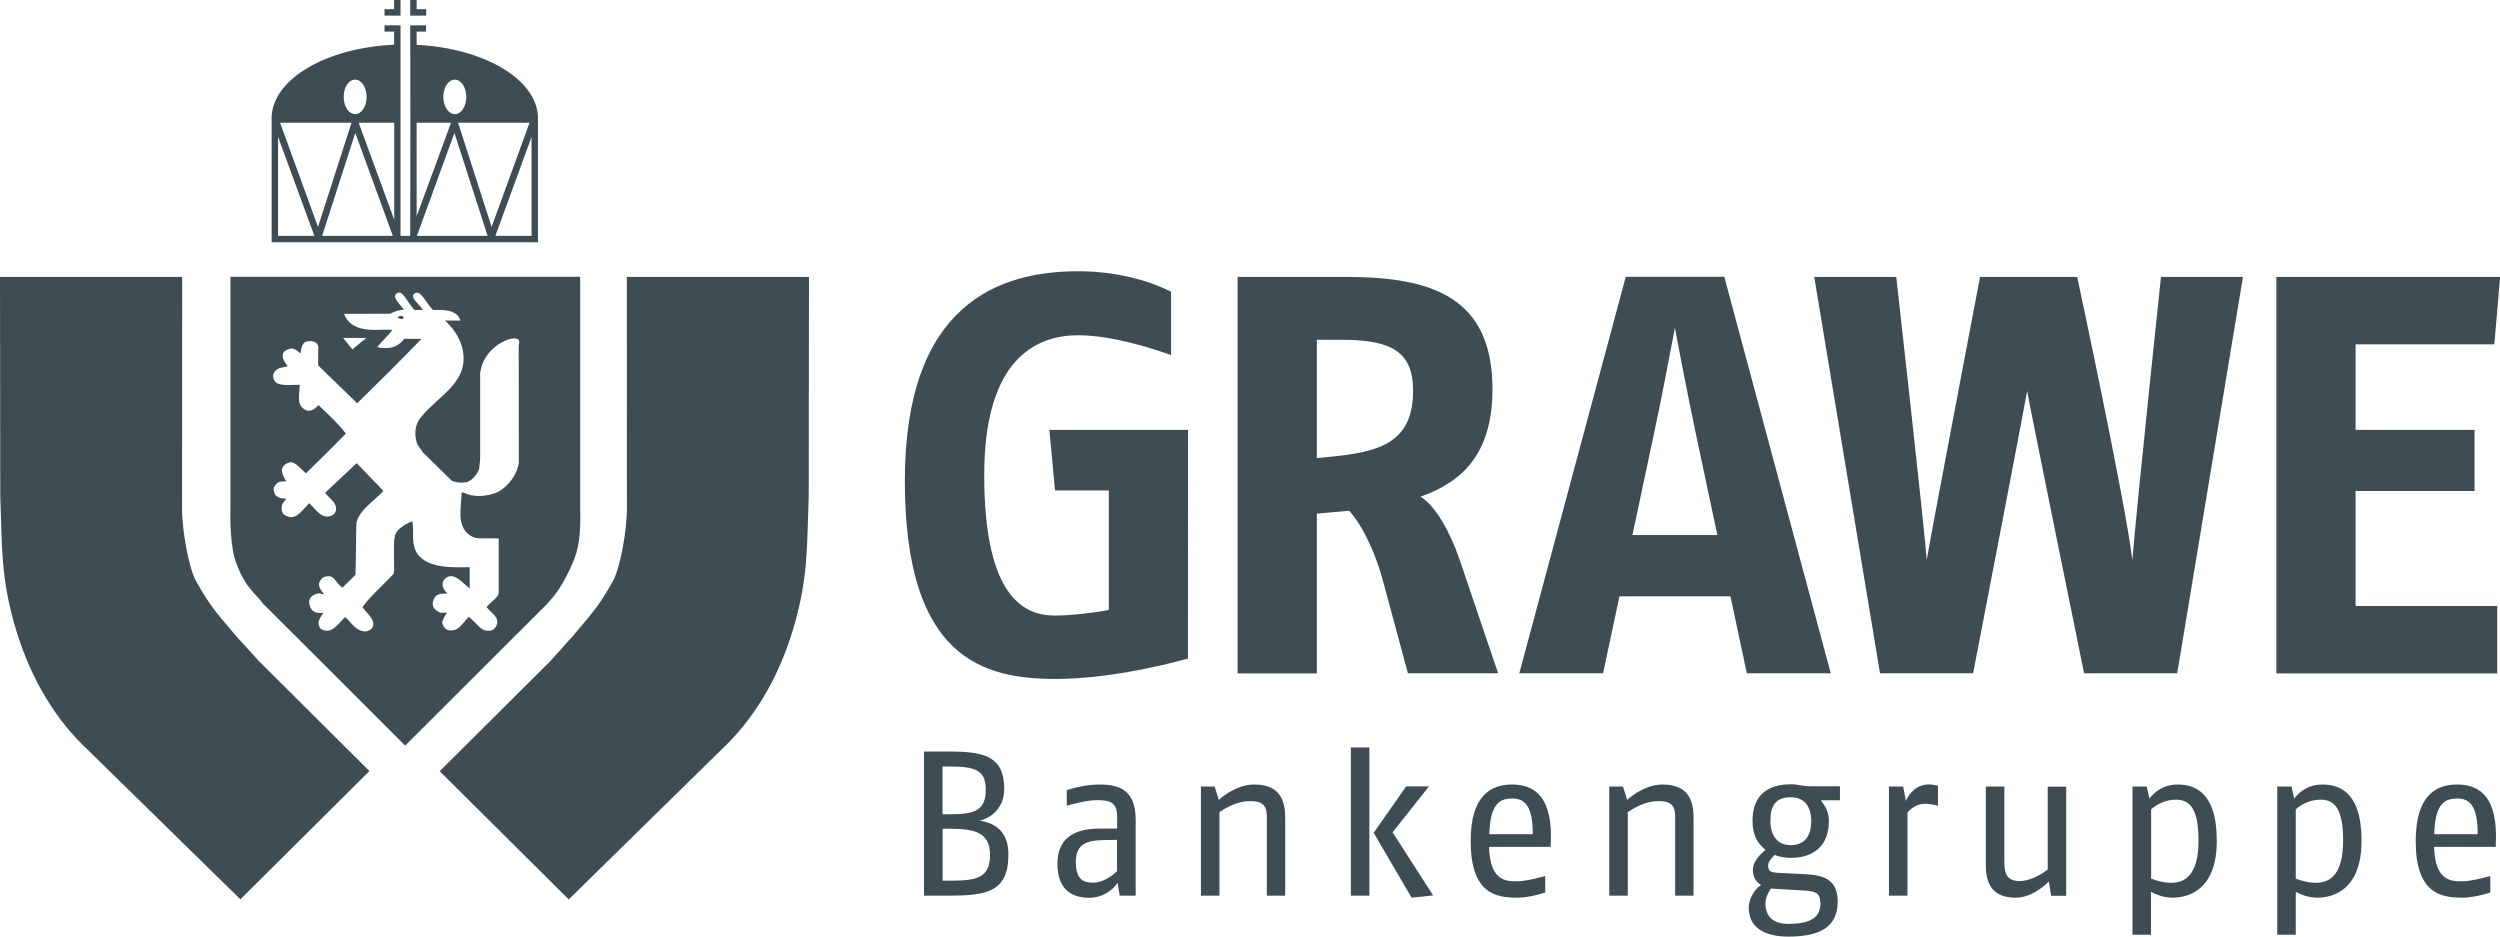
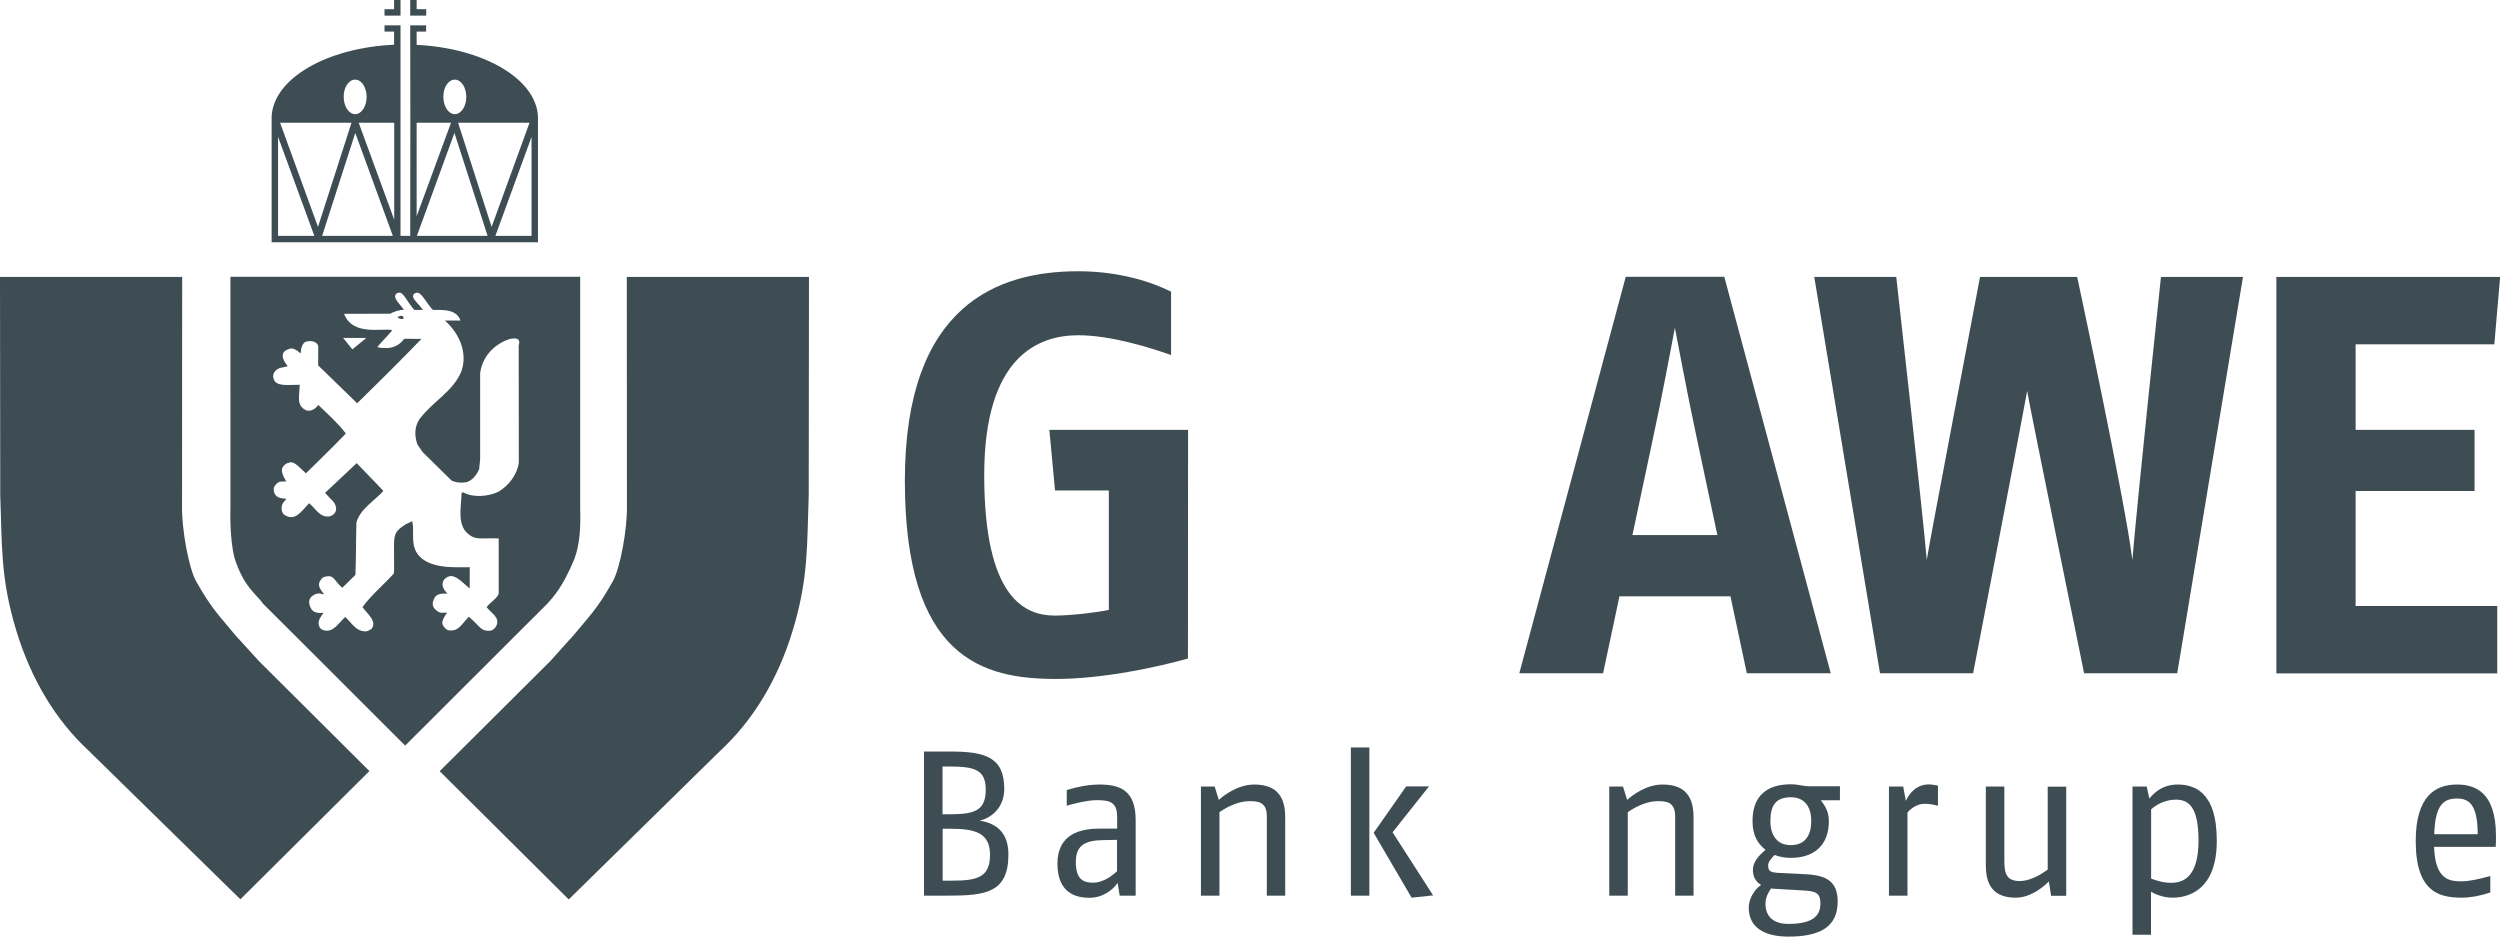
<svg xmlns="http://www.w3.org/2000/svg" version="1.1" id="Ebene_1" x="0px" y="0px" viewBox="0 0 198.43 74.35" style="enable-background:new 0 0 198.43 74.35;" xml:space="preserve">
  <style type="text/css">
	.st0{fill:#3E4D54;}
</style>
  <g>
    <path id="path4148_20_" class="st0" d="M45.17,50.81l0.27-0.29c1.36-1.65,1.94-2.14,3.19-4.36c0.59-1.02,1.17-4.17,1.13-6.03   l-0.01-18.15l14.46,0l-0.02,17.35c-0.15,3.89,0,6.52-1.26,10.68c-1.22,4.03-3.22,7.21-5.71,9.53L45.14,71.39L34.9,61.21l8.79-8.75   L45.17,50.81" />
    <path id="path4148_19_" class="st0" d="M19.04,50.81l-0.27-0.29c-1.36-1.65-1.94-2.14-3.19-4.36c-0.59-1.02-1.17-4.17-1.13-6.03   l0.01-18.15L0,21.98l0.02,17.35c0.15,3.89,0,6.52,1.26,10.68c1.22,4.03,3.22,7.21,5.71,9.53l12.09,11.84l10.24-10.18l-8.79-8.75   L19.04,50.81" />
    <path class="st0" d="M40.15,51.2l-7.99,7.98l-7.99-7.98h0l-3.29-3.28c-0.52-0.77-1.54-1.3-2.28-3.68c-0.4-1.63-0.31-3.91-0.31-3.91   V21.97h27.76l0,18.36c0.04,1.39,0,2.85-0.47,4.06c-0.91,2.19-1.61,2.93-2.14,3.53L40.15,51.2 M41.18,36.71l-0.01-9.3   c0.24-0.72-0.54-0.56-0.84-0.46c-1.19,0.44-2.06,1.41-2.22,2.68v6.81l-0.08,0.8c-0.19,0.44-0.52,0.88-0.99,1.03   c-0.39,0.08-0.84,0.04-1.19-0.12l-2.3-2.26l-0.42-0.61c-0.24-0.69-0.24-1.38,0.15-1.99c1.09-1.46,2.64-2.17,3.33-3.79   c0.55-1.52-0.18-3.06-1.3-4.06h1.24c-0.33-0.93-1.43-0.84-2.18-0.84c-0.05-0.05-0.1-0.1-0.15-0.15c-0.6-0.74-0.86-1.44-1.33-1.15   c-0.34,0.33,0.23,0.67,0.68,1.3h-0.64c-0.05,0-0.1-0.06-0.17-0.15c-0.65-0.8-0.81-1.48-1.32-1.13c-0.26,0.31,0.15,0.65,0.63,1.27   c-0.32-0.01-0.83,0.14-1.08,0.31c-1.25,0-2.64,0.01-3.68,0.01c0.69,1.81,3.1,1.09,3.83,1.3c-0.35,0.44-0.8,0.85-1.19,1.33   c0.23,0.09,0.39,0.08,0.61,0.08c0.63,0.04,1.16-0.23,1.53-0.73c0.42,0,0.95,0.01,1.36,0.01c-1.58,1.64-3.52,3.57-5.1,5.11   l-3.1-3.01l0.01-1.49c-0.06-0.43-0.64-0.51-1-0.38c-0.31,0.14-0.38,0.61-0.39,0.92c-0.03,0-0.49-0.47-0.83-0.38   c-0.22,0.07-0.46,0.14-0.57,0.38c-0.13,0.38,0.17,0.75,0.37,1.02c-0.03-0.01-0.3,0.09-0.6,0.13c-0.37,0.12-0.66,0.46-0.53,0.84   c0.16,0.69,1.21,0.49,2.08,0.5c-0.02,0.91-0.3,1.66,0.52,2.03c0.38,0.13,0.73-0.14,0.96-0.42c0.77,0.74,1.58,1.46,2.18,2.26   c-0.99,1.04-2.2,2.2-3.17,3.16c-0.54-0.48-0.97-1.05-1.38-0.83c-0.21,0.03-0.42,0.22-0.5,0.42c-0.14,0.39,0.32,1.03,0.32,1.05   l-0.48,0.02c-0.24,0.06-0.39,0.25-0.5,0.46c-0.05,0.28,0.03,0.62,0.34,0.77c0.18,0.12,0.66,0.11,0.65,0.14   c0.02-0.01-0.29,0.29-0.34,0.47c-0.07,0.26-0.06,0.57,0.15,0.77c0.83,0.57,1.27-0.12,2-0.9c0.6,0.54,0.86,1.13,1.6,1.05   c0.39-0.1,0.64-0.4,0.5-0.84c-0.13-0.38-0.28-0.39-0.84-1.03l2.51-2.36c1,1.06,1.2,1.22,2.12,2.21c-0.78,0.84-1.83,1.43-2.14,2.49   c-0.05,1.64-0.02,2.71-0.08,4.17l-1.04,1.02c-0.62-0.49-0.63-1.07-1.34-0.88c-0.28,0.04-0.4,0.28-0.49,0.47   c-0.1,0.35,0.17,0.65,0.38,0.92c-0.4,0-0.12-0.12-0.65-0.02c-0.4,0.19-0.55,0.37-0.53,0.74c0.11,0.53,0.33,0.85,1.14,0.76   c-0.23,0.32-0.43,0.57-0.39,0.93c0.07,0.3,0.21,0.4,0.42,0.46c0.74,0.2,1.15-0.57,1.69-1.06c0.55,0.51,0.82,1.09,1.53,1.14   c0.26,0.03,0.37-0.1,0.55-0.19c0.48-0.6-0.32-1.18-0.71-1.73c0.6-0.86,1.69-1.79,2.47-2.65l0.04-0.23c0-0.9-0.01-1.2-0.01-1.95   c0-1.03,0.13-1.22,0.93-1.75l0.52-0.24c0.16,0.77-0.07,1.5,0.23,2.26c0.69,1.59,3.14,1.39,4.33,1.39v1.69l-0.59-0.51   c0,0-0.57-0.55-0.98-0.47c-0.22,0.04-0.46,0.2-0.54,0.42c-0.15,0.38,0.09,0.7,0.34,0.96c-0.5-0.01-0.87,0.02-1.05,0.39   c-0.12,0.28-0.21,0.51,0.04,0.83c0.49,0.46,0.55,0.25,0.98,0.31c-0.18,0.24-0.35,0.5-0.38,0.8c0.03,0.24,0.23,0.48,0.46,0.58   c0.84,0.14,1.03-0.43,1.65-1.07c0.95,0.82,0.94,1.17,1.72,1.11c0.21-0.04,0.36-0.2,0.46-0.38c0.31-0.68-0.36-0.96-0.77-1.49   c0.31-0.41,0.92-0.75,0.96-1.11v-4.34c-1.23-0.05-1.73,0.11-2.22-0.21c-1.19-0.73-0.73-2.3-0.73-3.41l0.15-0.04   c0.78,0.45,1.98,0.32,2.76-0.04C40.37,38.57,41.06,37.66,41.18,36.71L41.18,36.71z M27.97,27.73l1.11-0.91h-1.85L27.97,27.73z" />
    <path id="path4194_1_" class="st0" d="M31.81,25.06c-0.03,0.09-0.2-0.04-0.24,0.18c0.11,0,0.38,0.19,0.46,0.01   C32.06,25.15,31.91,25.04,31.81,25.06" />
  </g>
  <g id="_x3C_Krone_-_kleiner_x3E__8_">
    <path id="path4184_13_" class="st0" d="M31.79,0h-0.51v0.73h-0.76v0.51h1.27V0" />
    <path id="path4184_12_" class="st0" d="M32.56,0h0.51v0.73h0.76v0.51h-1.27V0" />
    <path class="st0" d="M33.07,3.56V2.51h0.75v-0.5h-1.26l0.01,7.73l-0.01,8.98h-0.77V7.37l0-3.83V2.01h-1.27v0.5h0.76v1.04   c-5.34,0.24-9.57,2.68-9.72,5.69v9.99h9.72H42.7V9.24C42.55,6.25,38.37,3.82,33.07,3.56z M28.19,6.32c0.5,0,0.91,0.61,0.91,1.37   c0,0.76-0.41,1.37-0.91,1.37c-0.5,0-0.91-0.61-0.91-1.37C27.27,6.93,27.68,6.32,28.19,6.32z M22.07,18.72v-7.86l2.88,7.86H22.07z    M22.23,9.74h5.67l-2.66,8.27L22.23,9.74z M25.57,18.72l2.63-8.17l2.98,8.17H25.57z M31.29,17.44l-2.82-7.7h2.82V17.44z M36.1,6.32   c0.5,0,0.91,0.61,0.91,1.37c0,0.76-0.41,1.37-0.91,1.37c-0.5,0-0.91-0.61-0.91-1.37C35.18,6.93,35.59,6.32,36.1,6.32z M33.07,9.74   h2.73l-2.73,7.42V9.74z M33.09,18.72l2.98-8.17l2.63,8.17H33.09z M36.36,9.74h5.67l-3.01,8.27L36.36,9.74z M42.19,18.72h-2.87   l2.87-7.85V18.72z" />
  </g>
  <g id="_x3C_GRAWE_neu_x3E_">
    <g>
      <path id="path4154_1_" class="st0" d="M134.65,34.65c-0.76-3.55-1.62-8.18-1.71-8.63c-0.4,2.02-0.94,5.08-1.71,8.63l-1.66,7.82    h6.74L134.65,34.65z M138.65,53.44l-1.3-6.11h-8.81l-1.3,6.11h-6.65l8.45-31.47h7.82l8.45,31.47H138.65" />
-       <path id="path4152_1_" class="st0" d="M106.54,26.97h-2.02v9.39c4.27-0.4,7.64-0.72,7.64-5.35    C112.16,28,110.54,26.97,106.54,26.97 M111.75,53.44l-1.93-7.15c-0.76-2.88-1.93-4.9-2.74-5.75l-2.56,0.23v12.68h-6.29V21.98h8.63    c6.74,0,11.6,1.57,11.6,8.9c0,4.99-2.25,7.33-5.71,8.54c1.21,0.76,2.34,2.79,3.1,4.99l3.06,9.03H111.75" />
      <path id="path4150_1_" class="st0" d="M94.29,52.27c-2.38,0.67-6.74,1.62-10.47,1.62c-5.8,0-12-1.62-12-15.73    c0-14.07,7.51-16.63,13.76-16.63c3.37,0,5.93,0.9,7.37,1.62v5.03c-1.53-0.54-4.72-1.57-7.37-1.57c-3.19,0-7.46,1.71-7.46,11.1    c0,9.93,3.33,11.15,5.62,11.15c1.3,0,3.46-0.27,4.27-0.45v-9.48h-4.27l-0.45-4.81h11.01L94.29,52.27" />
    </g>
    <path id="path4158_1_" class="st0" d="M197.98,27.33h-11.01v6.79h9.44v4.85h-9.44v9.13h11.24v5.35h-17.53V21.98h17.76L197.98,27.33   " />
    <path id="W_-_smaller_1_" class="st0" d="M172.81,53.44h-7.39c0,0-4.39-21.51-4.52-22.41c-0.14,0.9-4.29,22.41-4.29,22.41h-7.39   L144,21.98h6.51c0,0,2.2,19.59,2.42,22.47c0.09-0.76,4.23-22.47,4.23-22.47h7.71c0,0,3.8,17.71,4.38,22.47   c0.4-4.85,2.27-22.47,2.27-22.47h6.51L172.81,53.44z" />
  </g>
  <g id="_x3C_Bankengruppe__x2B_123_PFAD_x3E_">
    <path class="st0" d="M75.25,71.09h-1.91V59.65h2.07c2.79,0,4.3,0.44,4.3,2.97c0,1.45-0.98,2.29-1.96,2.52   c1.23,0.18,2.29,0.85,2.29,2.68C80.04,70.84,78.26,71.09,75.25,71.09z M75.38,60.84h-0.57v3.79h0.6c2.01,0,2.83-0.33,2.83-1.96   C78.24,61.09,77.34,60.84,75.38,60.84z M75.42,65.78h-0.6v4.12h0.72c2.04,0,3.04-0.26,3.04-2.07   C78.57,66.09,77.38,65.78,75.42,65.78z" />
    <path class="st0" d="M88.87,71.09l-0.16-1.01c-0.39,0.56-1.18,1.18-2.25,1.18c-1.06,0-2.53-0.38-2.53-2.71   c0-2.37,1.85-2.78,3.32-2.78h1.42v-0.95c0-1.19-0.64-1.31-1.63-1.31c-0.78,0-2.04,0.34-2.37,0.44v-1.24   c0.75-0.24,1.7-0.44,2.6-0.44c1.57,0,2.87,0.42,2.87,2.81v6.01H88.87z M88.66,66.66l-1.06,0.02c-1.34,0.02-2.21,0.31-2.21,1.73   c0,1.45,0.65,1.65,1.39,1.65c0.65,0,1.36-0.41,1.88-0.91V66.66z" />
    <path class="st0" d="M100.55,71.09v-6.31c0-1.16-0.74-1.19-1.39-1.19c-0.74,0-1.58,0.33-2.37,0.87v6.63h-1.47v-8.66h1.09l0.33,1.06   c0.41-0.38,1.54-1.22,2.79-1.22c1.44,0,2.48,0.59,2.48,2.58v6.24H100.55z" />
    <path class="st0" d="M107.22,71.09V59.33h1.47v11.76H107.22z M112.04,71.25l-3.01-5.15l2.58-3.68h1.81l-2.89,3.64l3.22,5.01   L112.04,71.25z" />
-     <path class="st0" d="M118.19,67.21c0.07,2.74,1.36,2.74,2.22,2.74c0.56,0,1.39-0.18,2.24-0.42v1.31c-0.78,0.26-1.58,0.41-2.24,0.41   c-1.7,0-3.68-0.34-3.68-4.49c0-3.64,1.62-4.49,3.27-4.49c1.47,0,3.1,0.62,3.1,4.08c0,0.26,0,0.56-0.02,0.87H118.19z M120.01,63.38   c-1.06,0-1.73,0.52-1.8,2.83h3.45C121.66,63.75,120.89,63.38,120.01,63.38z" />
    <path class="st0" d="M132.96,71.09v-6.31c0-1.16-0.74-1.19-1.39-1.19c-0.74,0-1.58,0.33-2.37,0.87v6.63h-1.47v-8.66h1.09l0.33,1.06   c0.41-0.38,1.54-1.22,2.79-1.22c1.44,0,2.48,0.59,2.48,2.58v6.24H132.96z" />
    <path class="st0" d="M144.54,63.54c0.36,0.47,0.62,0.93,0.62,1.63c0,1.93-1.18,2.92-3.02,2.92c-0.47,0-0.9-0.08-1.29-0.23   c-0.31,0.33-0.51,0.57-0.51,0.83c0,0.49,0.21,0.57,0.98,0.6l2.01,0.1c1.63,0.08,2.53,0.57,2.53,2.17c0,2.14-1.6,2.78-3.92,2.78   c-1.85,0-3.14-0.69-3.14-2.3c0-0.67,0.42-1.42,0.98-1.8c-0.47-0.28-0.65-0.7-0.65-1.21c0-0.64,0.52-1.16,1-1.58   c-0.62-0.49-1.03-1.14-1.03-2.29c0-2.03,1.19-2.91,3.04-2.91c0.65,0,0.9,0.16,1.58,0.16h2.32v1.11H144.54z M143.17,70.68   l-2.22-0.13c-0.13,0-0.26-0.02-0.38-0.03c-0.24,0.36-0.44,0.72-0.44,1.21c0,0.93,0.54,1.6,1.81,1.6c1.88,0,2.55-0.59,2.55-1.62   C144.49,70.89,144.13,70.73,143.17,70.68z M142.14,63.28c-1.18,0-1.62,0.64-1.62,1.89c0,1.14,0.54,1.91,1.62,1.91   c1.13,0,1.62-0.77,1.62-1.91C143.76,64.01,143.22,63.28,142.14,63.28z" />
    <path class="st0" d="M153.82,63.96c-0.33-0.1-0.69-0.16-1.06-0.16c-0.57,0-1.05,0.33-1.36,0.69v6.6h-1.47v-8.66h1.13l0.21,1.14   c0.29-0.64,0.87-1.31,1.83-1.31c0.2,0,0.49,0.05,0.72,0.1V63.96z" />
    <path class="st0" d="M162.8,71.09l-0.18-1.13c-0.51,0.52-1.5,1.29-2.63,1.29c-1.39,0-2.37-0.62-2.37-2.53v-6.29h1.47v5.96   c0,1.03,0.24,1.54,1.23,1.54c0.64,0,1.45-0.34,2.21-0.91v-6.58h1.47v8.66H162.8z" />
    <path class="st0" d="M172.45,71.25c-0.8,0-1.45-0.31-1.72-0.47v3.41h-1.47V62.43h1.13l0.21,0.95c0.44-0.54,1.11-1.11,2.25-1.11   c1.23,0,3.1,0.49,3.1,4.44C175.97,70.87,173.42,71.25,172.45,71.25z M172.7,63.47c-0.9,0-1.63,0.46-1.96,0.77v5.5   c0.47,0.16,0.93,0.33,1.6,0.33c1,0,2.16-0.51,2.16-3.36C174.5,63.96,173.66,63.47,172.7,63.47z" />
-     <path class="st0" d="M183.94,71.25c-0.8,0-1.45-0.31-1.72-0.47v3.41h-1.47V62.43h1.13l0.21,0.95c0.44-0.54,1.11-1.11,2.25-1.11   c1.23,0,3.1,0.49,3.1,4.44C187.45,70.87,184.9,71.25,183.94,71.25z M184.18,63.47c-0.9,0-1.63,0.46-1.96,0.77v5.5   c0.47,0.16,0.93,0.33,1.6,0.33c1,0,2.16-0.51,2.16-3.36C185.98,63.96,185.15,63.47,184.18,63.47z" />
    <path class="st0" d="M193.2,67.21c0.07,2.74,1.36,2.74,2.22,2.74c0.56,0,1.39-0.18,2.24-0.42v1.31c-0.78,0.26-1.58,0.41-2.24,0.41   c-1.7,0-3.68-0.34-3.68-4.49c0-3.64,1.62-4.49,3.27-4.49c1.47,0,3.1,0.62,3.1,4.08c0,0.26,0,0.56-0.02,0.87H193.2z M195.01,63.38   c-1.06,0-1.73,0.52-1.8,2.83h3.45C196.66,63.75,195.89,63.38,195.01,63.38z" />
  </g>
</svg>